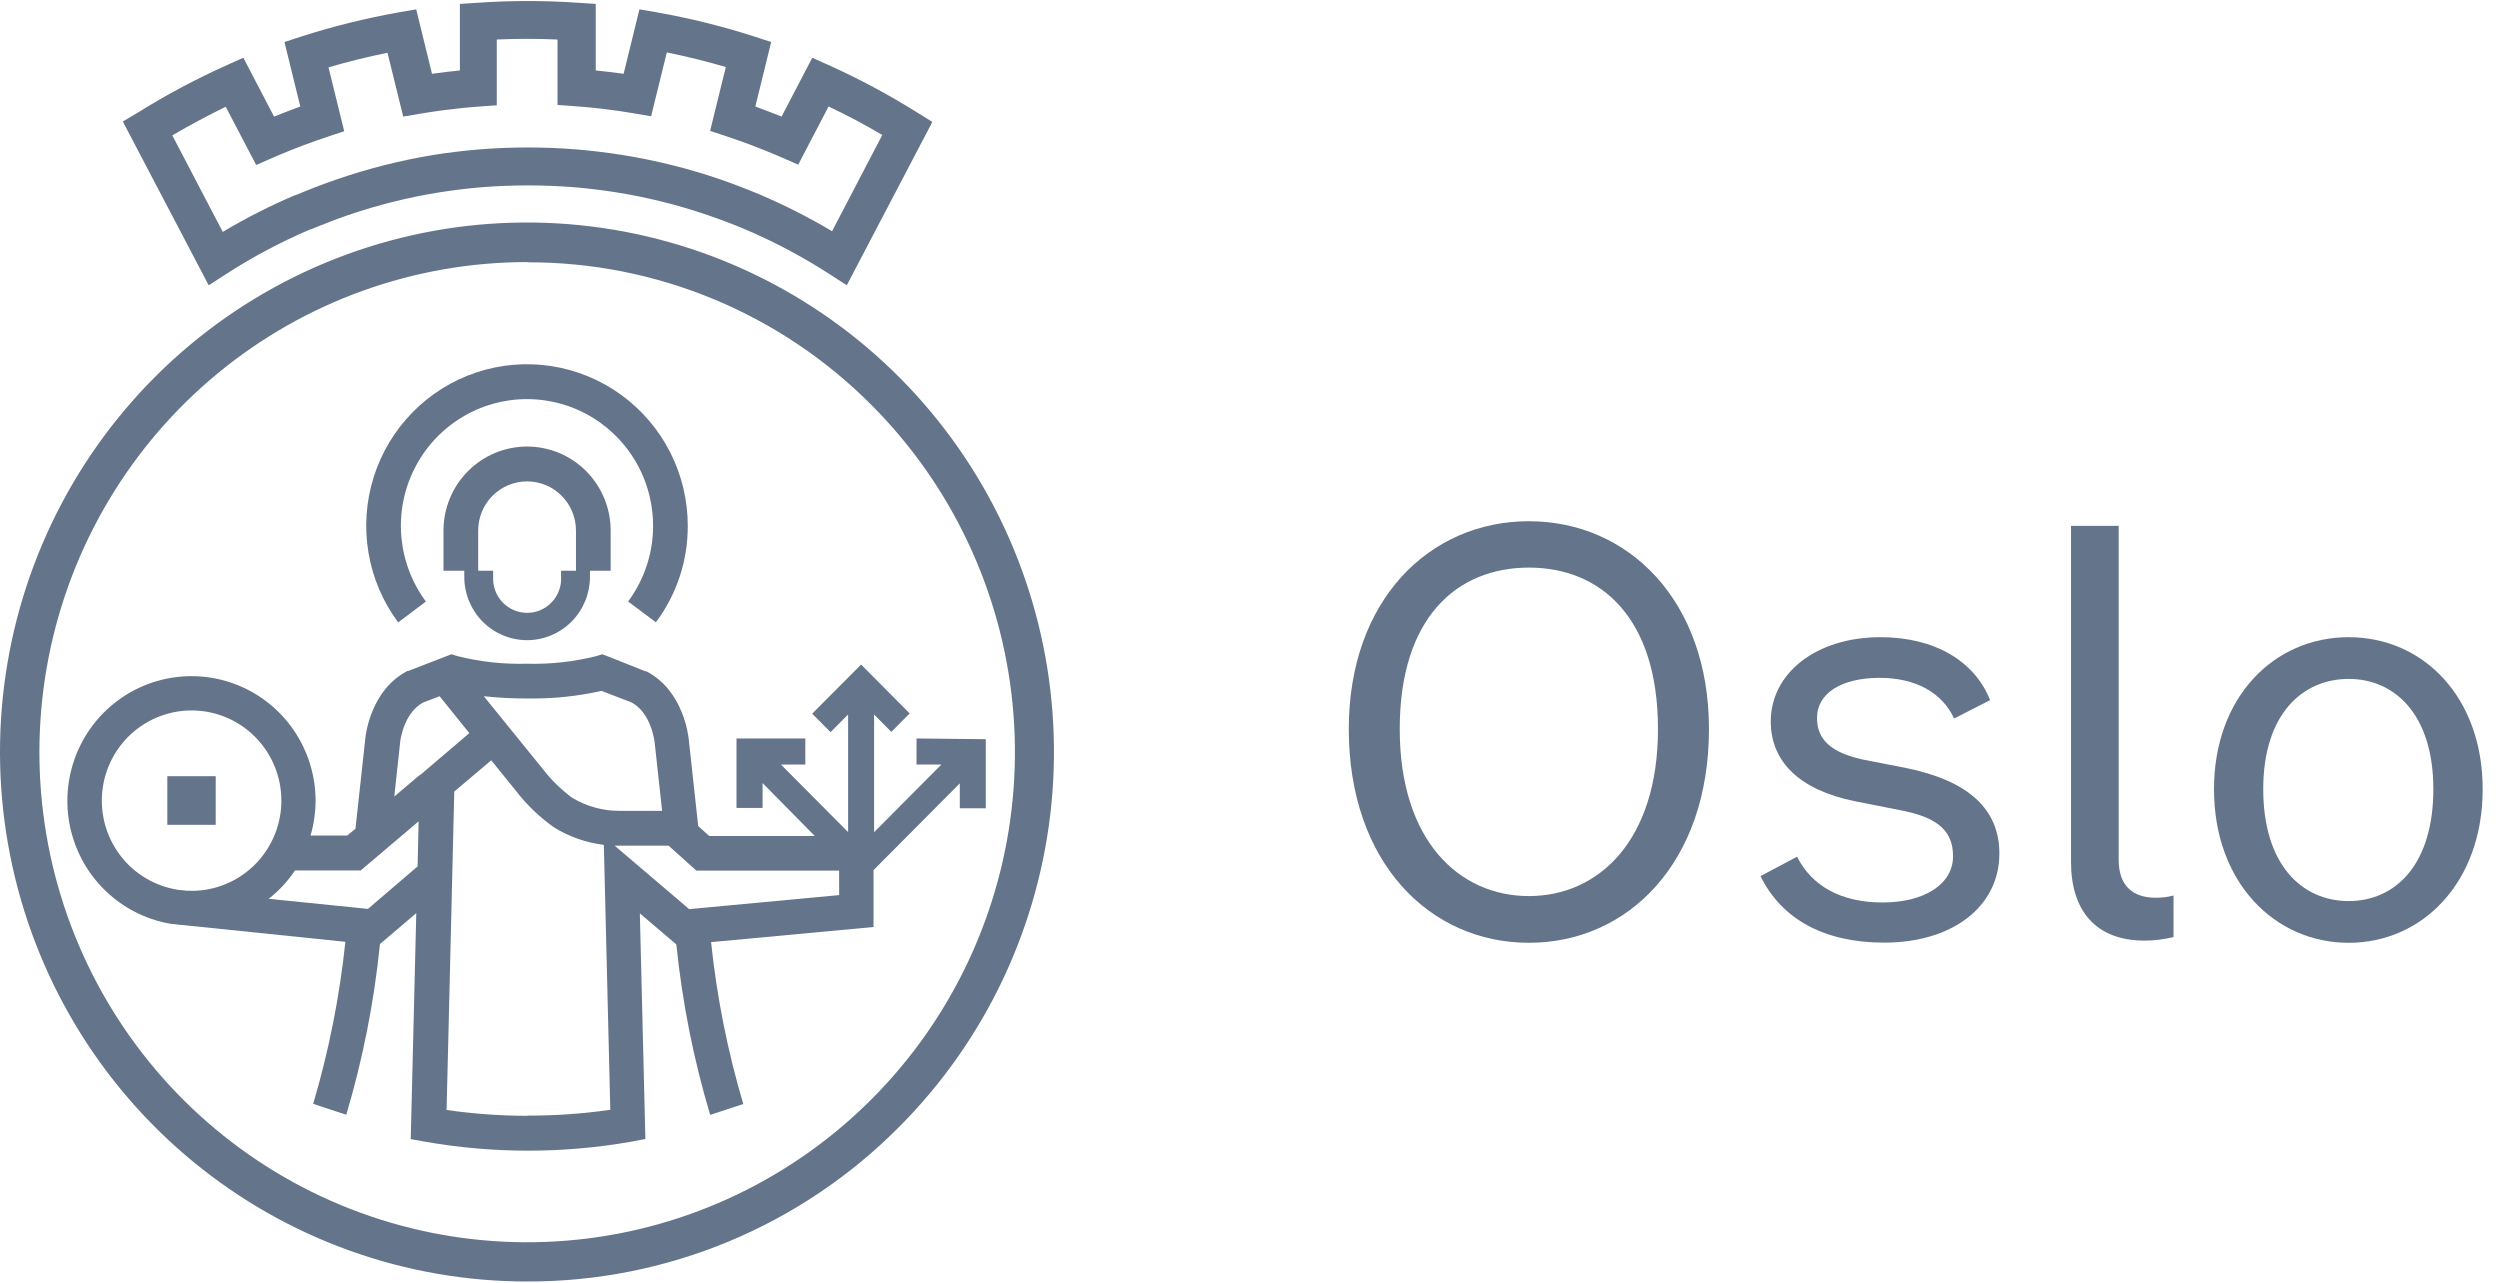
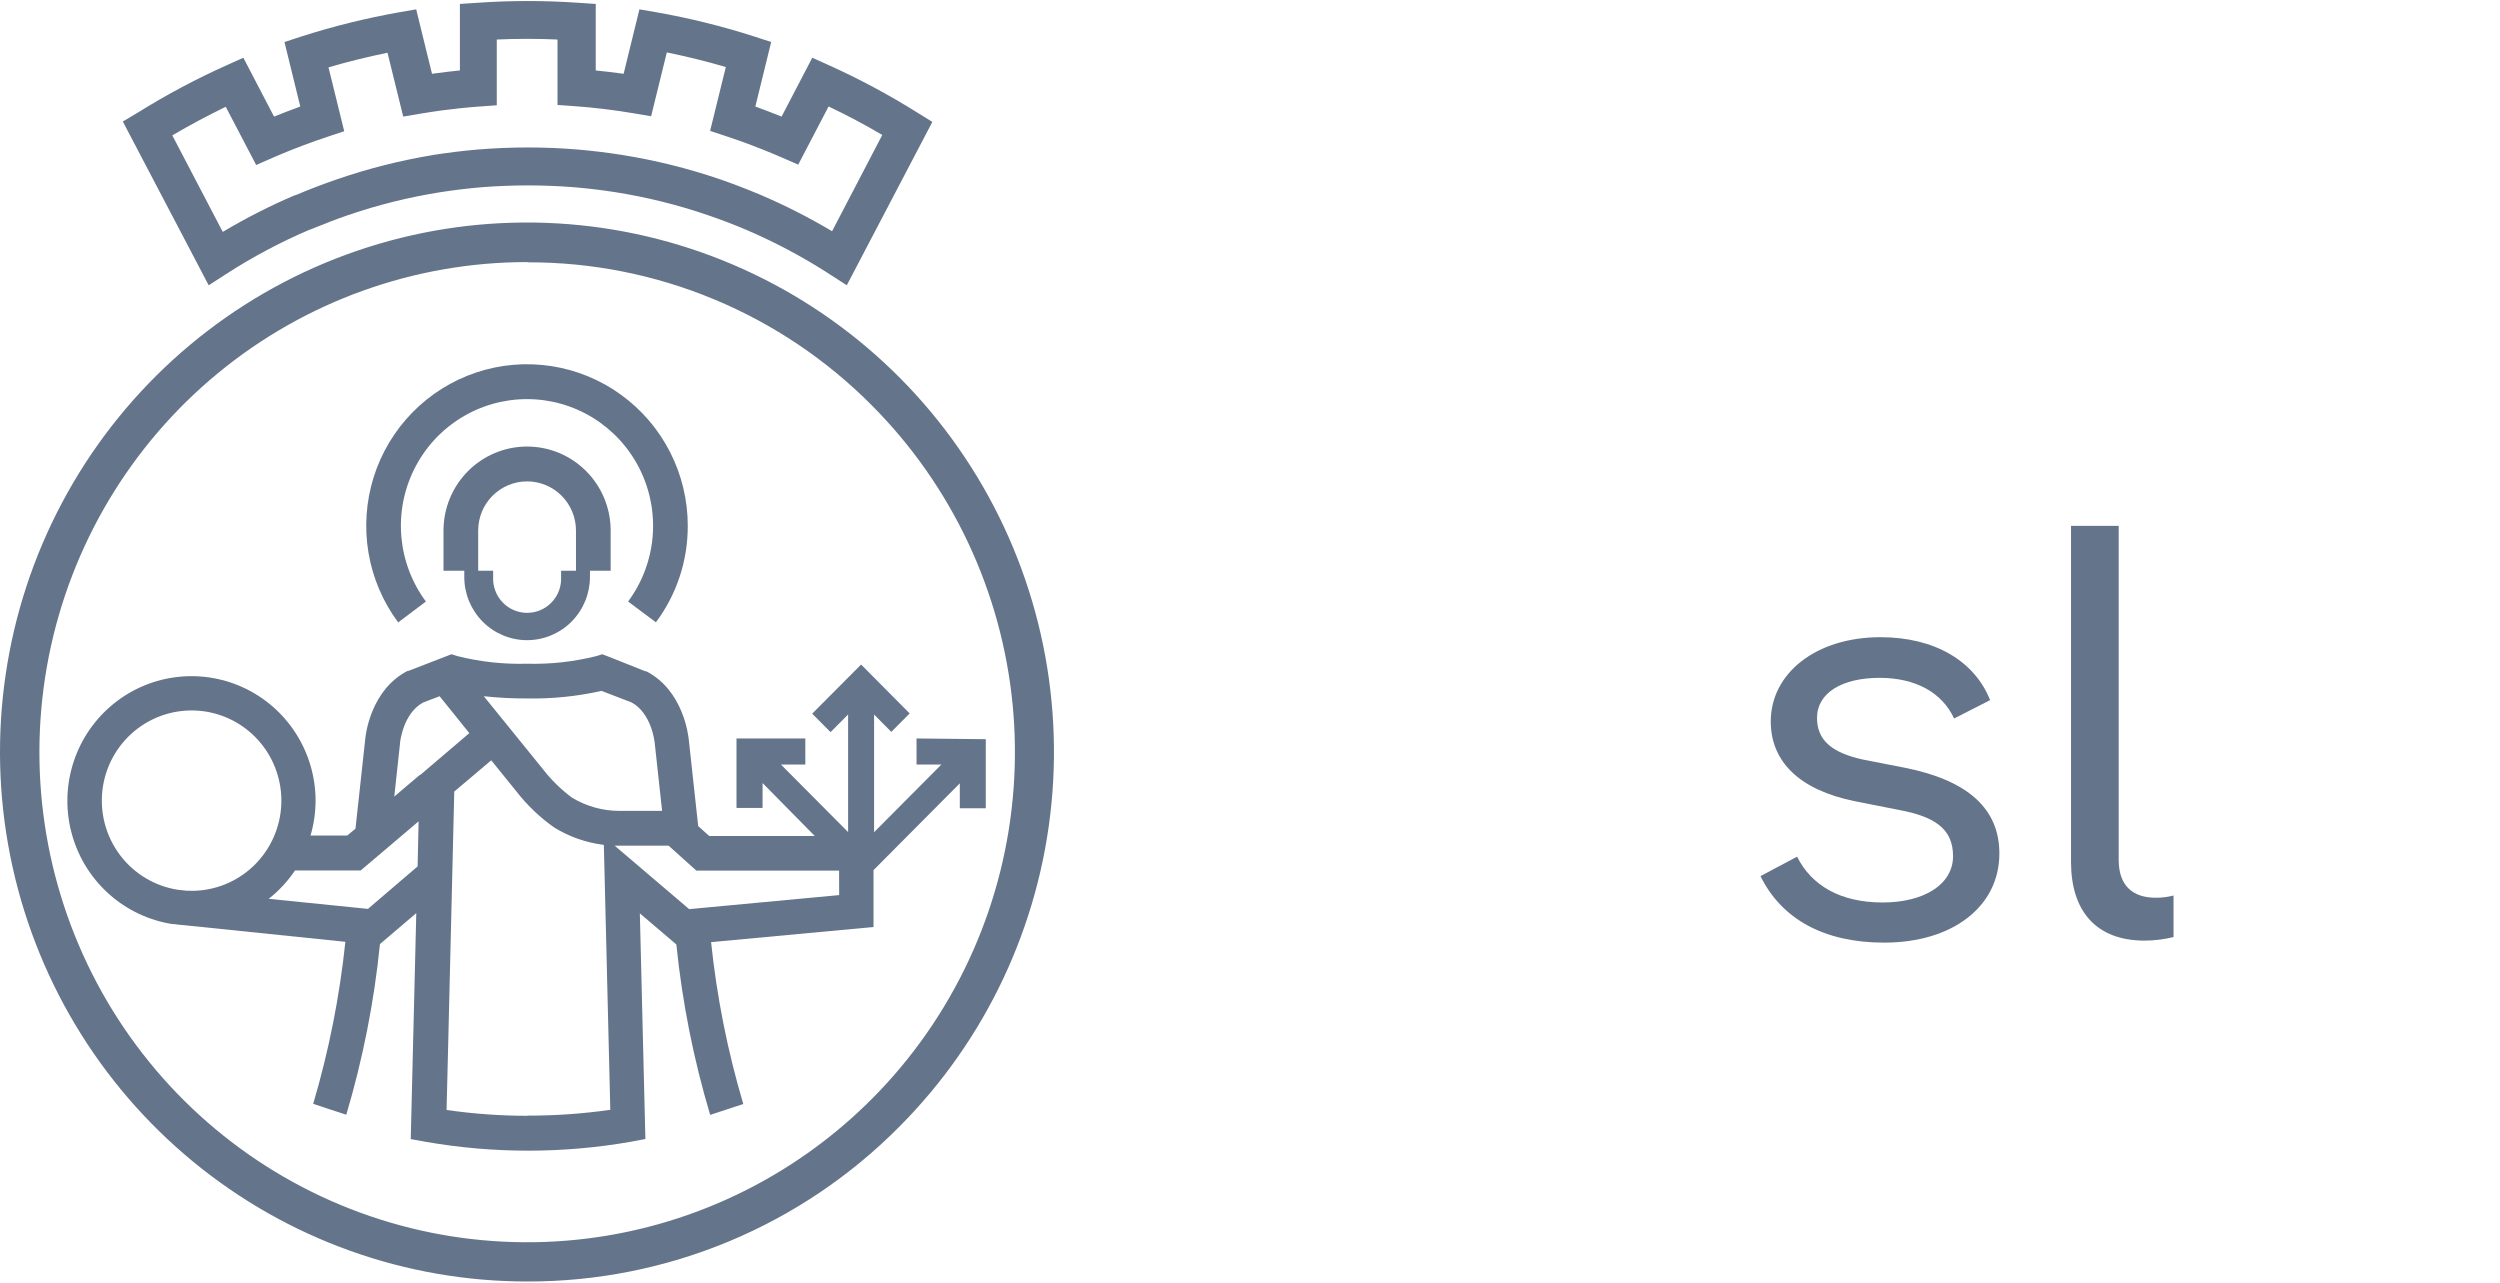
<svg xmlns="http://www.w3.org/2000/svg" width="115" height="59" viewBox="0 0 115 59" fill="none">
  <path d="M38.952 13.123L38.157 12.61C36.928 11.816 35.635 11.129 34.29 10.556C33.727 10.319 33.148 10.098 32.566 9.899C31.184 9.425 29.764 9.072 28.322 8.843C27.713 8.748 27.089 8.671 26.472 8.618C25.015 8.499 23.552 8.499 22.095 8.618C21.478 8.671 20.854 8.748 20.245 8.843C18.803 9.072 17.383 9.425 16.001 9.899C15.419 10.098 14.86 10.319 14.281 10.556H14.262C12.917 11.129 11.623 11.816 10.395 12.61L9.6 13.123L5.649 5.589L6.334 5.183C7.656 4.358 9.034 3.624 10.456 2.988L11.194 2.656L12.606 5.363C13.006 5.202 13.409 5.05 13.813 4.9L13.086 1.933L13.847 1.684C15.321 1.211 16.826 0.838 18.35 0.567L19.145 0.43L19.872 3.394L20.082 3.367C20.439 3.318 20.797 3.276 21.155 3.241V0.181L21.962 0.128C22.723 0.074 23.515 0.047 24.28 0.047C25.045 0.047 25.825 0.074 26.598 0.128L27.404 0.181V3.241C27.831 3.283 28.261 3.336 28.687 3.394L29.414 0.43L30.21 0.567C31.734 0.837 33.238 1.21 34.712 1.684L35.474 1.933L34.746 4.9C35.15 5.05 35.553 5.202 35.953 5.363L37.365 2.656L38.103 2.988C39.518 3.625 40.888 4.359 42.203 5.183L42.888 5.608L38.952 13.123ZM7.932 6.239L10.247 10.667C11.316 10.029 12.428 9.464 13.573 8.977H13.6C14.194 8.725 14.81 8.488 15.427 8.273C16.906 7.76 18.426 7.375 19.971 7.122C20.622 7.019 21.284 6.939 21.943 6.881C23.495 6.751 25.056 6.751 26.609 6.881C27.267 6.939 27.93 7.019 28.584 7.122C30.122 7.366 31.636 7.741 33.11 8.243C33.727 8.457 34.343 8.694 34.944 8.946C36.091 9.434 37.203 9.999 38.275 10.637L40.585 6.208C39.782 5.734 38.956 5.298 38.115 4.897L36.718 7.574L35.98 7.252L35.687 7.126C34.948 6.813 34.191 6.526 33.426 6.273L32.665 6.021L33.388 3.084C32.493 2.82 31.584 2.598 30.674 2.411L29.951 5.348L29.163 5.214C28.265 5.061 27.351 4.95 26.445 4.885L25.646 4.828V1.818C24.714 1.776 23.789 1.776 22.852 1.818V4.843L22.053 4.9C21.463 4.942 20.869 5.007 20.283 5.084C19.967 5.13 19.648 5.176 19.336 5.229L18.548 5.363L17.825 2.426C16.915 2.613 16.005 2.835 15.111 3.099L15.834 6.036L15.073 6.289C14.312 6.541 13.55 6.828 12.812 7.141L12.519 7.268L11.784 7.589L10.384 4.912C9.561 5.313 8.736 5.749 7.932 6.224V6.239Z" fill="#64748B" />
  <path d="M24.257 58.949C18.648 58.953 13.211 57.002 8.874 53.429C4.536 49.857 1.565 44.883 0.468 39.356C-0.629 33.83 0.215 28.091 2.857 23.12C5.499 18.149 9.775 14.252 14.956 12.093C20.137 9.934 25.903 9.648 31.27 11.282C36.638 12.916 41.276 16.37 44.393 21.055C47.511 25.74 48.915 31.366 48.366 36.975C47.817 42.584 45.35 47.827 41.384 51.813C39.14 54.081 36.471 55.879 33.532 57.104C30.592 58.328 27.439 58.956 24.257 58.949ZM24.257 12.056C19.066 12.054 14.035 13.861 10.021 17.169C6.007 20.477 3.259 25.081 2.245 30.196C1.231 35.312 2.014 40.622 4.46 45.223C6.906 49.823 10.864 53.429 15.66 55.426C20.455 57.423 25.792 57.688 30.759 56.174C35.727 54.661 40.019 51.464 42.904 47.127C45.789 42.791 47.087 37.584 46.579 32.393C46.071 27.202 43.787 22.349 40.117 18.66C38.039 16.562 35.567 14.899 32.844 13.767C30.122 12.635 27.203 12.057 24.257 12.067V12.056Z" fill="#64748B" />
  <path d="M19.591 27.67C18.948 26.803 18.558 25.774 18.463 24.698C18.369 23.621 18.575 22.539 19.058 21.573C19.54 20.607 20.28 19.795 21.196 19.227C22.111 18.66 23.166 18.359 24.242 18.359C25.317 18.359 26.372 18.66 27.287 19.227C28.203 19.795 28.943 20.607 29.426 21.573C29.908 22.539 30.114 23.621 30.02 24.698C29.926 25.774 29.535 26.803 28.893 27.67L30.172 28.626C31.128 27.347 31.642 25.79 31.637 24.19C31.638 23.013 31.36 21.853 30.828 20.805C30.295 19.757 29.522 18.851 28.572 18.162C27.623 17.473 26.524 17.02 25.366 16.841C24.209 16.662 23.025 16.762 21.913 17.132C20.802 17.503 19.793 18.133 18.972 18.972C18.15 19.811 17.538 20.834 17.187 21.956C16.836 23.079 16.755 24.27 16.951 25.43C17.147 26.59 17.615 27.687 18.316 28.63L19.591 27.67Z" fill="#64748B" />
  <path d="M24.245 29.448C25.012 29.447 25.747 29.141 26.29 28.596C26.832 28.051 27.137 27.312 27.138 26.542V26.255H28.09V24.404C28.09 23.38 27.685 22.397 26.964 21.673C26.243 20.948 25.265 20.541 24.245 20.541C23.226 20.541 22.248 20.948 21.527 21.673C20.806 22.397 20.401 23.38 20.401 24.404V26.255H21.357V26.542C21.357 27.312 21.661 28.051 22.203 28.596C22.744 29.141 23.479 29.447 24.245 29.448ZM21.996 24.404C21.996 23.805 22.233 23.23 22.655 22.806C23.077 22.382 23.649 22.144 24.245 22.144C24.842 22.144 25.414 22.382 25.836 22.806C26.258 23.23 26.495 23.805 26.495 24.404V26.255H25.81V26.542C25.82 26.755 25.788 26.967 25.714 27.167C25.64 27.366 25.526 27.549 25.38 27.703C25.234 27.857 25.058 27.98 24.864 28.064C24.669 28.148 24.459 28.191 24.247 28.191C24.035 28.191 23.826 28.148 23.631 28.064C23.436 27.98 23.26 27.857 23.114 27.703C22.968 27.549 22.855 27.366 22.781 27.167C22.707 26.967 22.674 26.755 22.685 26.542V26.255H21.996V24.404Z" fill="#64748B" />
-   <path d="M9.923 35.705H7.697V37.942H9.923V35.705Z" fill="#64748B" />
  <path d="M42.161 33.969V35.169H43.303L40.208 38.282V32.867L41 33.667L41.845 32.818L39.611 30.569L37.361 32.829L38.206 33.678L39.013 32.867V38.275L35.923 35.169H37.045V33.969H33.879V37.166H35.078V36.019L37.479 38.455H32.623L32.117 37.999L31.683 34.018C31.66 33.804 31.424 31.755 29.73 30.879H29.688L27.964 30.194L27.701 30.095L27.439 30.179C26.391 30.442 25.313 30.561 24.234 30.531C23.156 30.561 22.079 30.443 21.033 30.179L20.767 30.095L18.791 30.86H18.749C17.056 31.735 16.82 33.781 16.801 33.999L16.352 38.122L15.971 38.435H14.285C14.438 37.909 14.516 37.363 14.517 36.814C14.512 35.718 14.195 34.647 13.603 33.726C13.011 32.806 12.169 32.075 11.177 31.62C10.184 31.166 9.083 31.006 8.003 31.161C6.923 31.315 5.91 31.777 5.084 32.492C4.257 33.207 3.651 34.145 3.339 35.195C3.026 36.244 3.019 37.362 3.319 38.416C3.618 39.47 4.212 40.415 5.03 41.14C5.847 41.866 6.855 42.34 7.932 42.508H8.005C8.157 42.531 8.309 42.547 8.465 42.558L15.887 43.323C15.622 45.848 15.127 48.343 14.407 50.776L15.168 51.029L15.929 51.277C16.691 48.715 17.21 46.087 17.478 43.426L19.149 42.004L18.894 52.398L19.564 52.52C22.693 53.068 25.893 53.068 29.022 52.52L29.688 52.394L29.433 42.015L31.112 43.445C31.383 46.102 31.904 48.727 32.668 51.285L34.191 50.784C33.47 48.353 32.974 45.861 32.71 43.338L40.182 42.642V40.026L44.151 36.034V37.181H45.346V34.003L42.161 33.969ZM24.245 32.129C25.397 32.15 26.547 32.033 27.671 31.781L29.056 32.313C29.981 32.821 30.111 34.141 30.114 34.152L30.457 37.3H28.527C27.747 37.307 26.98 37.096 26.312 36.692C25.811 36.32 25.362 35.882 24.98 35.388L22.255 32.026C22.916 32.098 23.581 32.132 24.245 32.129ZM8.808 40.975H8.606L8.176 40.929C7.121 40.763 6.171 40.194 5.525 39.339C4.879 38.485 4.588 37.412 4.712 36.347C4.836 35.281 5.366 34.305 6.191 33.624C7.016 32.943 8.071 32.609 9.136 32.693C10.2 32.776 11.191 33.271 11.9 34.073C12.61 34.875 12.982 35.922 12.94 36.994C12.897 38.066 12.443 39.08 11.673 39.823C10.902 40.566 9.876 40.98 8.808 40.979V40.975ZM19.21 39.854L16.926 41.809L12.359 41.346C12.829 40.978 13.237 40.538 13.569 40.042H16.591L19.256 37.782L19.21 39.854ZM19.332 35.648H19.309L18.137 36.642L18.403 34.179V34.156C18.403 34.156 18.532 32.825 19.461 32.317L20.222 32.026L21.589 33.724L19.332 35.648ZM24.28 51.327C23.029 51.327 21.78 51.237 20.542 51.059L20.626 47.663L20.896 36.412L22.597 34.974L23.739 36.386C24.237 37.03 24.829 37.596 25.494 38.065C26.189 38.493 26.968 38.765 27.777 38.864L28.074 51.052C26.81 51.232 25.534 51.322 24.257 51.319L24.28 51.327ZM38.602 41.174L31.702 41.82L28.276 38.902H28.527H30.758L32.033 40.049H38.598L38.602 41.174Z" fill="#64748B" />
-   <path d="M62.044 33.536C62.044 27.593 65.766 23.976 70.33 23.976C74.893 23.976 78.612 27.609 78.612 33.536C78.612 39.682 74.89 43.368 70.33 43.368C65.77 43.368 62.044 39.682 62.044 33.536ZM76.267 33.536C76.267 28.416 73.641 26.11 70.33 26.11C67.019 26.11 64.388 28.404 64.388 33.536C64.388 38.669 67.118 41.219 70.33 41.219C73.542 41.219 76.267 38.657 76.267 33.536Z" fill="#64748B" />
  <path d="M86.502 29.311C88.999 29.311 90.833 30.412 91.545 32.206L89.889 33.051C89.33 31.846 88.104 31.181 86.464 31.181C84.732 31.181 83.583 31.873 83.583 33.024C83.583 34.022 84.222 34.611 85.676 34.936L87.636 35.319C90.567 35.907 91.971 37.231 91.971 39.261C91.971 41.694 89.829 43.361 86.669 43.361C83.914 43.361 81.954 42.282 80.983 40.301L82.665 39.407C83.339 40.749 84.675 41.514 86.601 41.514C88.527 41.514 89.84 40.669 89.84 39.388C89.84 38.259 89.178 37.644 87.621 37.311L85.303 36.852C82.806 36.34 81.455 35.058 81.455 33.188C81.455 30.974 83.533 29.311 86.502 29.311Z" fill="#64748B" />
  <path d="M98.659 43.269C96.375 43.269 95.267 41.858 95.267 39.655V24.19H97.46V39.556C97.46 40.734 98.095 41.296 99.169 41.296C99.444 41.297 99.717 41.263 99.983 41.193V43.105C99.549 43.21 99.105 43.265 98.659 43.269Z" fill="#64748B" />
-   <path d="M101.844 36.301C101.844 32.075 104.596 29.311 108.037 29.311C111.478 29.311 114.203 32.075 114.203 36.301C114.203 40.604 111.424 43.369 108.037 43.369C104.649 43.369 101.844 40.604 101.844 36.301ZM111.934 36.301C111.934 32.859 110.153 31.23 108.037 31.23C105.921 31.23 104.109 32.844 104.109 36.301C104.109 39.758 105.871 41.449 108.037 41.449C110.203 41.449 111.934 39.758 111.934 36.301Z" fill="#64748B" />
</svg>